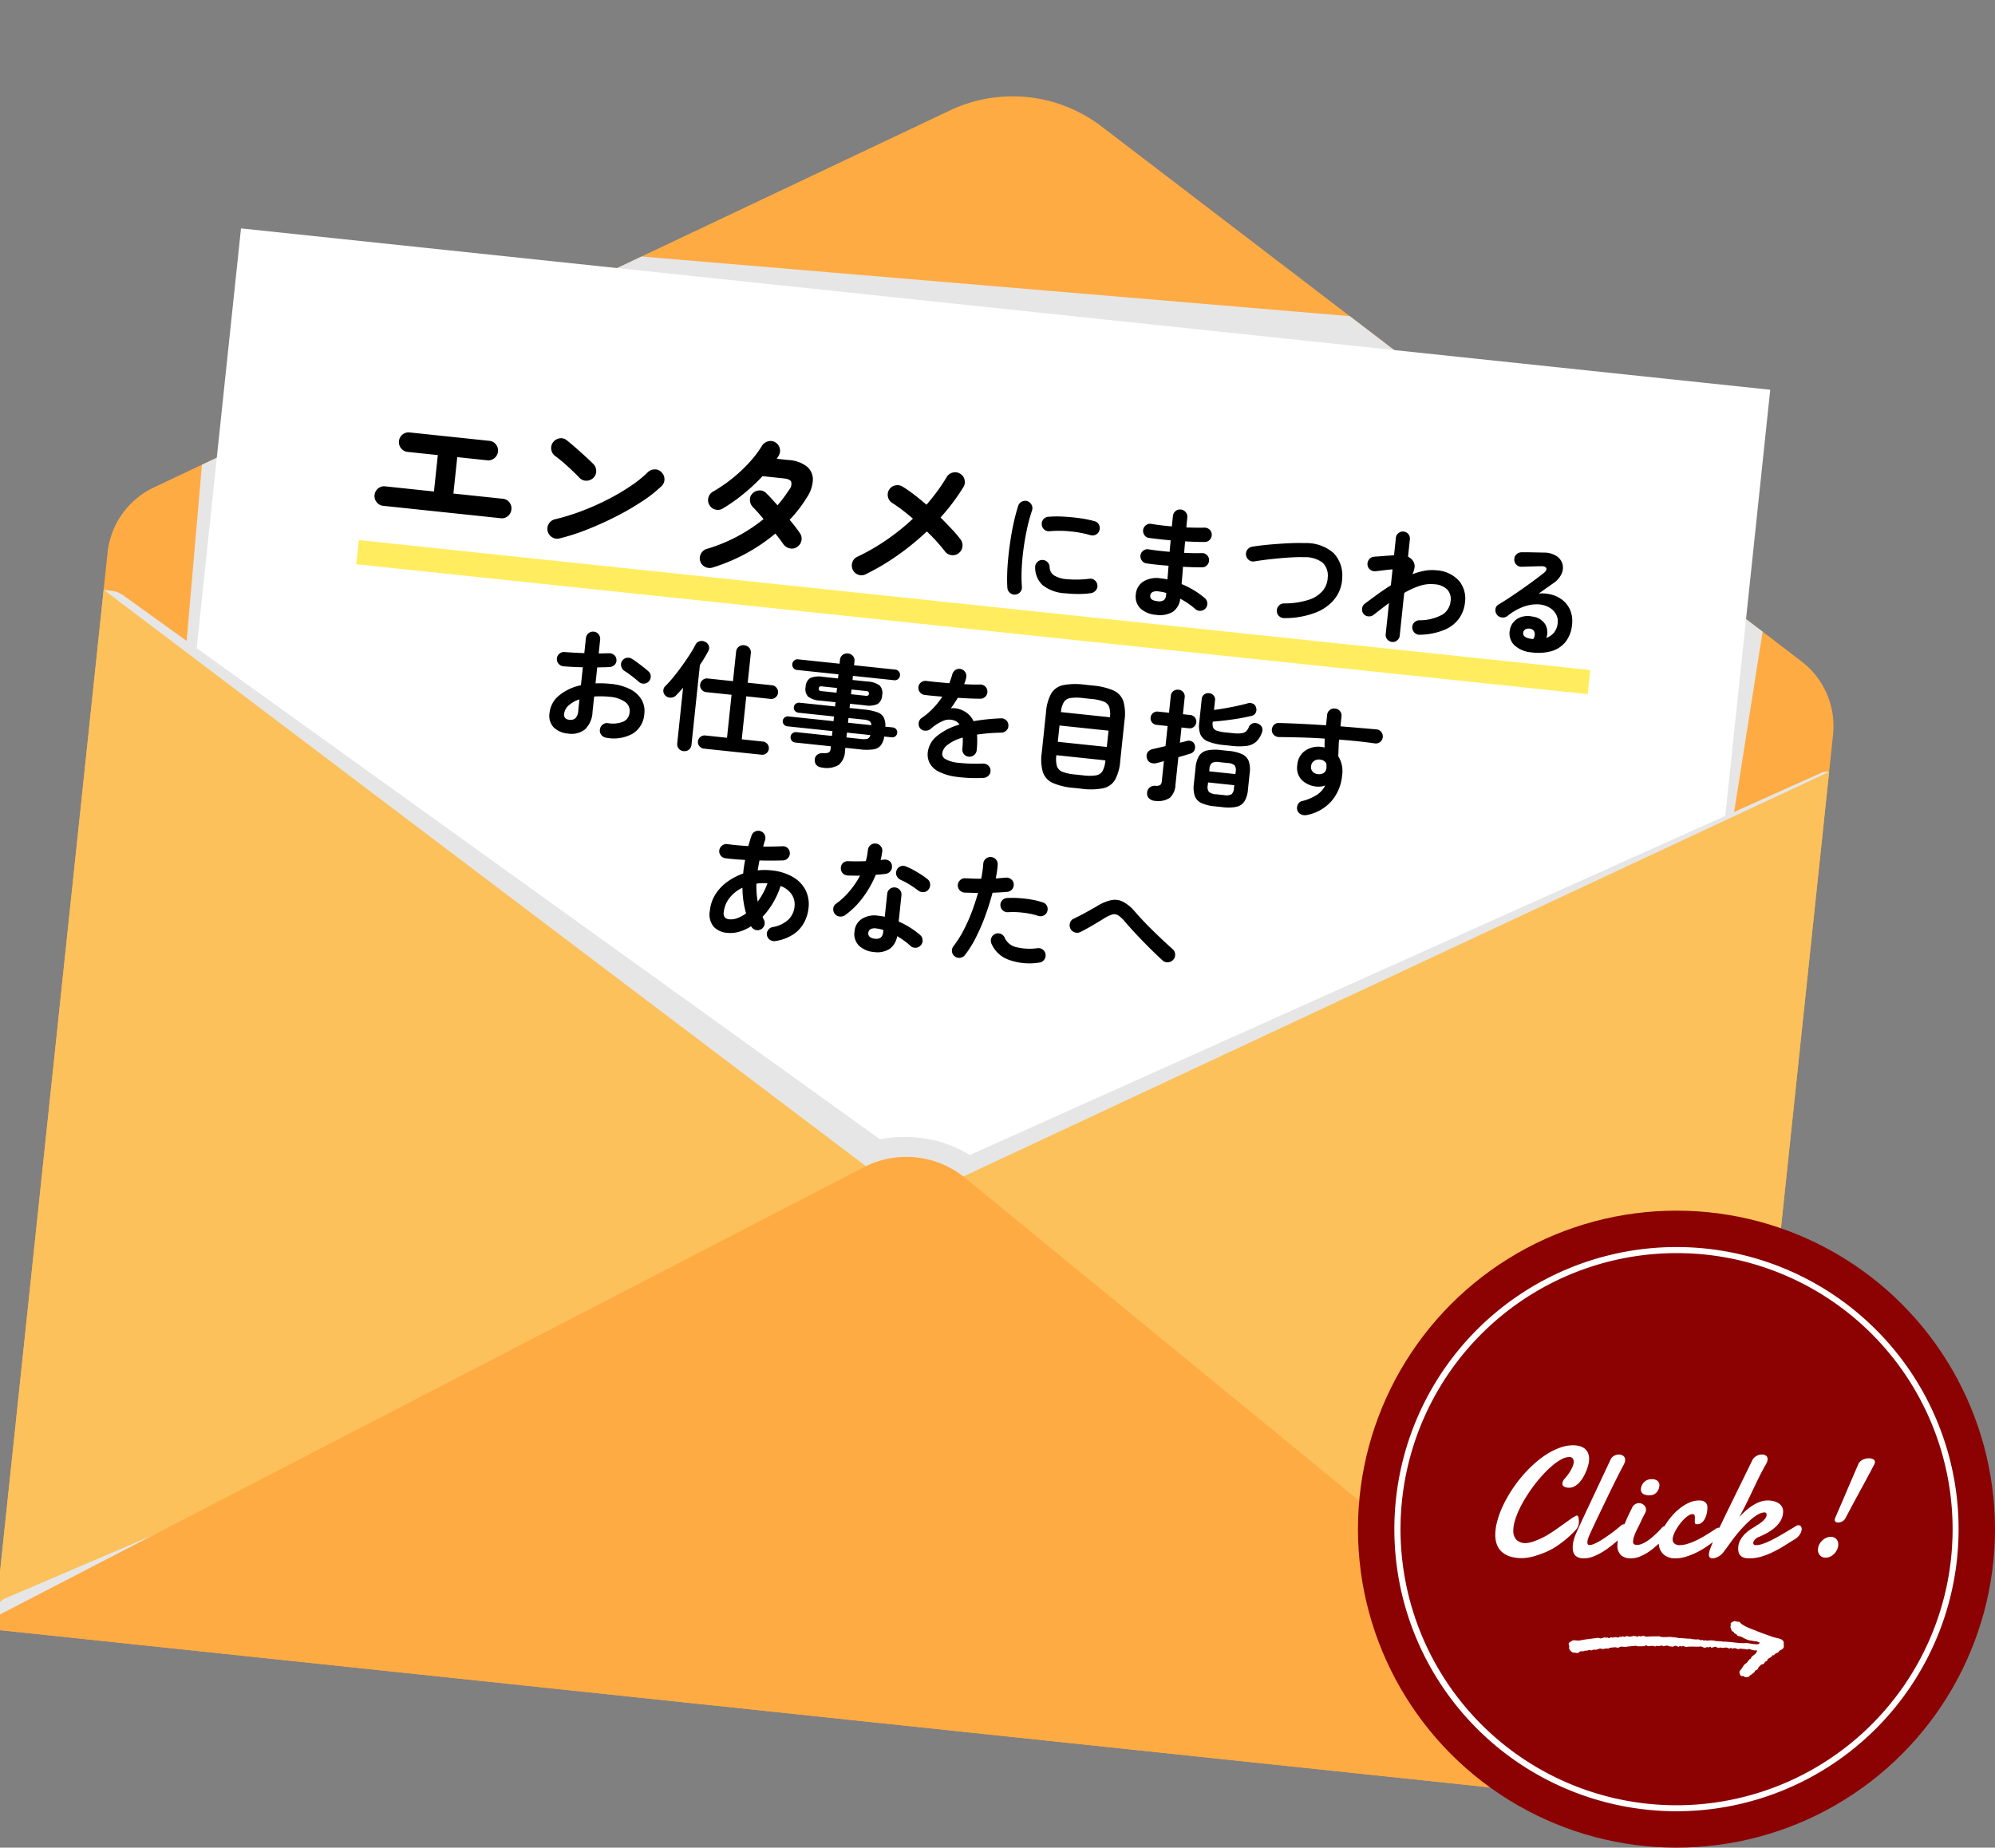
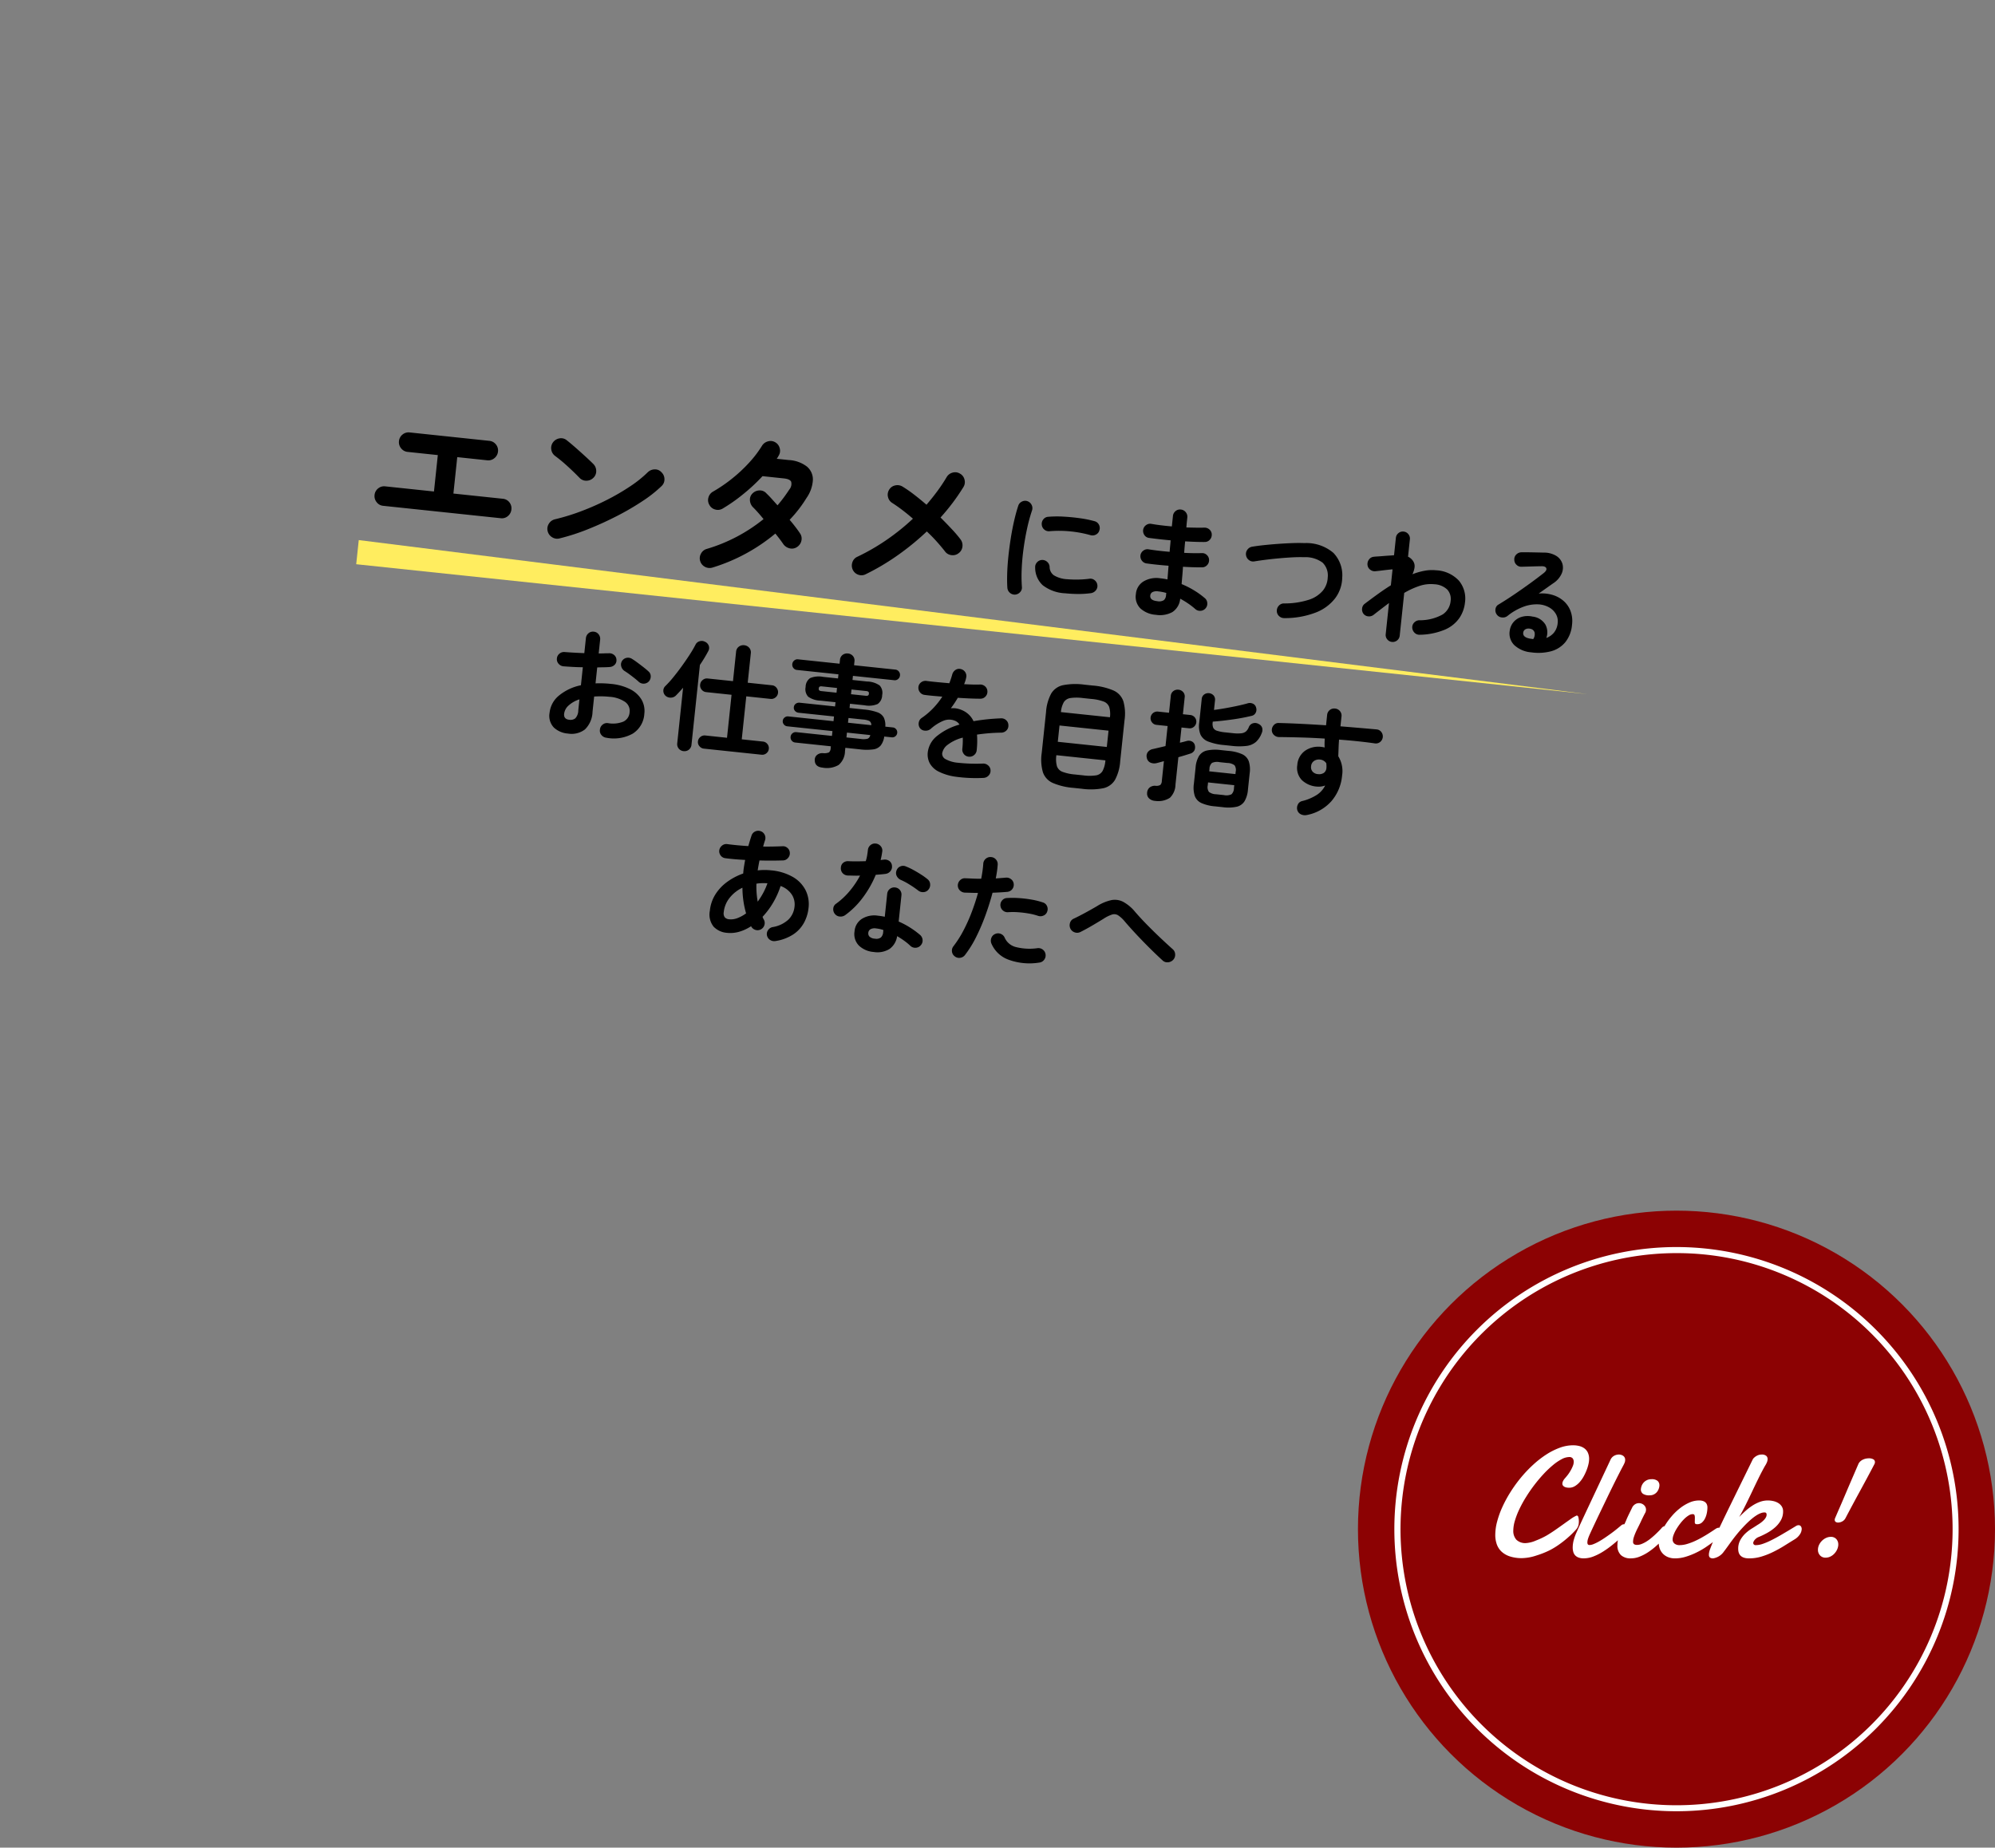
<svg xmlns="http://www.w3.org/2000/svg" width="328.82" height="304.56" viewBox="0 0 328.82 304.56">
  <rect x="0" y="0" width="328.82" height="304.56" fill="#808080" stroke="none" />
  <defs>
    <clipPath id="clip-path">
      <rect id="長方形_7629" data-name="長方形 7629" width="285.824" height="268.945" fill="none" />
    </clipPath>
    <clipPath id="clip-path-2">
-       <rect id="長方形_7628" data-name="長方形 7628" width="285.823" height="268.945" fill="none" />
-     </clipPath>
+       </clipPath>
    <clipPath id="clip-path-3">
      <rect id="長方形_7623" data-name="長方形 7623" width="258.561" height="198.899" fill="none" />
    </clipPath>
    <clipPath id="clip-path-4">
      <rect id="長方形_7625" data-name="長方形 7625" width="285.824" height="95.28" fill="none" />
    </clipPath>
    <clipPath id="clip-path-5">
      <rect id="長方形_7626" data-name="長方形 7626" width="39.186" height="26.448" fill="none" />
    </clipPath>
    <clipPath id="clip-path-6">
      <rect id="長方形_7627" data-name="長方形 7627" width="58.858" height="39.724" fill="none" />
    </clipPath>
    <clipPath id="clip-path-7">
      <rect id="長方形_7505" data-name="長方形 7505" width="35.46" height="9.236" fill="#fff" />
    </clipPath>
  </defs>
  <g id="グループ_12245" data-name="グループ 12245" transform="translate(-847.294 -1986.44)">
    <g id="グループ_12140" data-name="グループ 12140" transform="matrix(0.995, 0.105, -0.105, 0.995, 955.425, 0.565)">
      <g id="グループ_12139" data-name="グループ 12139" transform="translate(128 1983.36)">
        <g id="グループ_12138" data-name="グループ 12138" clip-path="url(#clip-path)">
          <g id="グループ_12137" data-name="グループ 12137">
            <g id="グループ_12136" data-name="グループ 12136" clip-path="url(#clip-path-2)">
              <path id="パス_37429" data-name="パス 37429" d="M155.459,3.524a24.1,24.1,0,0,0-25.094,0L6.438,79.074A13.429,13.429,0,0,0,0,90.54V96.9H285.823V90.54a13.429,13.429,0,0,0-6.438-11.466Z" transform="translate(0 -0.001)" fill="#ffab44" />
-               <rect id="長方形_7622" data-name="長方形 7622" width="285.823" height="172.257" transform="translate(0 96.688)" fill="#ffab44" />
              <g id="グループ_12126" data-name="グループ 12126" transform="translate(13.936 30.322)" style="mix-blend-mode: multiply;isolation: isolate">
                <g id="グループ_12125" data-name="グループ 12125">
                  <g id="グループ_12124" data-name="グループ 12124" clip-path="url(#clip-path-3)">
                    <path id="パス_37430" data-name="パス 37430" d="M306.619,320.738,58.626,307.51,56,166.019l3.373-2.042,65.046-39.669,117.064-2.47L311.4,164.484l3.162,1.907Z" transform="translate(-55.997 -121.839)" fill="#e6e6e6" />
                  </g>
                </g>
              </g>
              <rect id="長方形_7624" data-name="長方形 7624" width="253.319" height="207.771" transform="translate(16.252 35.108)" fill="#fff" />
              <g id="グループ_12129" data-name="グループ 12129" transform="translate(0 96.688)" style="mix-blend-mode: multiply;isolation: isolate">
                <g id="グループ_12128" data-name="グループ 12128">
                  <g id="グループ_12127" data-name="グループ 12127" clip-path="url(#clip-path-4)">
                    <path id="パス_37431" data-name="パス 37431" d="M285.823,388.509h-.209a1.977,1.977,0,0,0-1,.269L151.661,466.155a19.6,19.6,0,0,0-8.749-1.953,20.7,20.7,0,0,0-6.218.93L3.258,389.061a3.85,3.85,0,0,0-1.779-.5L0,388.509l134.066,94.227.987-.7a20.027,20.027,0,0,0,7.859,1.541,20.863,20.863,0,0,0,5.744-.788l1.417,1Z" transform="translate(0 -388.509)" fill="#e6e6e6" />
                  </g>
                </g>
              </g>
              <path id="パス_37432" data-name="パス 37432" d="M0,560.766V388.509l142.912,86.129Z" transform="translate(0 -291.821)" fill="#fcc15a" />
              <path id="パス_37433" data-name="パス 37433" d="M574.244,474.637l142.911-86.129V560.766Z" transform="translate(-431.333 -291.821)" fill="#fcc15a" />
              <g id="グループ_12132" data-name="グループ 12132" transform="translate(0 242.497)" style="mix-blend-mode: multiply;isolation: isolate">
                <g id="グループ_12131" data-name="グループ 12131">
                  <g id="グループ_12130" data-name="グループ 12130" clip-path="url(#clip-path-5)">
                    <path id="パス_37434" data-name="パス 37434" d="M0,1000.845v-2.987a2.707,2.707,0,0,1,1.388-2.364l37.8-21.1-1.094,5.636Z" transform="translate(0 -974.397)" fill="#e6e6e6" />
                  </g>
                </g>
              </g>
              <g id="グループ_12135" data-name="グループ 12135" transform="translate(226.966 229.221)" style="mix-blend-mode: multiply;isolation: isolate">
                <g id="グループ_12134" data-name="グループ 12134">
                  <g id="グループ_12133" data-name="グループ 12133" clip-path="url(#clip-path-6)">
                    <path id="パス_37435" data-name="パス 37435" d="M970.846,960.774v-5.95a2.549,2.549,0,0,0-1.324-2.235L911.988,921.05Z" transform="translate(-911.988 -921.05)" fill="#e6e6e6" />
                  </g>
                </g>
              </g>
              <path id="パス_37436" data-name="パス 37436" d="M134.368,708.38a15.271,15.271,0,0,1,17.087,0l132.607,87.134a3.876,3.876,0,0,1,1.746,3.108l.015.447H0v-.9a2.231,2.231,0,0,1,1-1.862Z" transform="translate(0 -530.123)" fill="#ffab44" />
            </g>
          </g>
        </g>
      </g>
      <path id="パス_38057" data-name="パス 38057" d="M-98.672-3.3a1.506,1.506,0,0,1-1.118-.481,1.569,1.569,0,0,1-.468-1.131,1.556,1.556,0,0,1,.468-1.144,1.526,1.526,0,0,1,1.118-.468h8.086v-6.032h-4.992a1.535,1.535,0,0,1-1.144-.481,1.569,1.569,0,0,1-.468-1.131,1.556,1.556,0,0,1,.468-1.144,1.556,1.556,0,0,1,1.144-.468H-82.4a1.556,1.556,0,0,1,1.144.468,1.556,1.556,0,0,1,.468,1.144,1.569,1.569,0,0,1-.468,1.131,1.535,1.535,0,0,1-1.144.481h-4.966v6.032h8.19a1.514,1.514,0,0,1,1.131.468,1.579,1.579,0,0,1,.455,1.144,1.592,1.592,0,0,1-.455,1.131,1.493,1.493,0,0,1-1.131.481Zm29.484,2.288a1.534,1.534,0,0,1-1.235-.052,1.586,1.586,0,0,1-.845-.91,1.534,1.534,0,0,1,.052-1.235,1.586,1.586,0,0,1,.91-.845,35.3,35.3,0,0,0,4.2-1.794,42.128,42.128,0,0,0,4.056-2.327,36.621,36.621,0,0,0,3.536-2.6A19.447,19.447,0,0,0-55.9-13.364a1.66,1.66,0,0,1,1.105-.6,1.414,1.414,0,0,1,1.157.364,1.566,1.566,0,0,1,.6,1.079,1.488,1.488,0,0,1-.364,1.183A21.148,21.148,0,0,1-56.24-8.567a43.275,43.275,0,0,1-3.952,2.9q-2.184,1.43-4.5,2.652A34.547,34.547,0,0,1-69.188-1.014Zm2.236-10.244q-.988-.832-2.21-1.729a24.843,24.843,0,0,0-2.21-1.469,1.6,1.6,0,0,1-.728-1,1.563,1.563,0,0,1,.182-1.209,1.655,1.655,0,0,1,1-.741,1.465,1.465,0,0,1,1.209.195q.7.442,1.6,1.079t1.742,1.261q.845.624,1.391,1.066a1.615,1.615,0,0,1,.611,1.079,1.494,1.494,0,0,1-.325,1.183,1.615,1.615,0,0,1-1.079.611A1.494,1.494,0,0,1-66.952-11.258ZM-43.63,1.118a1.607,1.607,0,0,1-1.235.026,1.584,1.584,0,0,1-.9-.858,1.535,1.535,0,0,1-.013-1.222,1.543,1.543,0,0,1,.845-.884A27.045,27.045,0,0,0-36.116-7.7q-.572-.572-1.092-1.04t-.884-.754a1.749,1.749,0,0,1-.585-1.092,1.4,1.4,0,0,1,.325-1.144,1.66,1.66,0,0,1,1.1-.6,1.414,1.414,0,0,1,1.157.364q.442.338.949.793t1.079.975q.468-.676.884-1.378T-32.4-13a1.427,1.427,0,0,0,.169-1.287q-.247-.429-1.261-.429h-3.536a29.874,29.874,0,0,1-2.912,3.341A27.463,27.463,0,0,1-43.006-8.71a1.541,1.541,0,0,1-1.209.273A1.5,1.5,0,0,1-45.242-9.1a1.519,1.519,0,0,1-.273-1.2,1.579,1.579,0,0,1,.663-1.04,24.737,24.737,0,0,0,2.9-2.47,24.534,24.534,0,0,0,2.509-2.9,18.054,18.054,0,0,0,1.794-2.951,1.647,1.647,0,0,1,.9-.845,1.5,1.5,0,0,1,1.209.013,1.541,1.541,0,0,1,.845.9,1.5,1.5,0,0,1-.039,1.235q-.052.13-.117.273A2.708,2.708,0,0,1-35-17.81h2a5.34,5.34,0,0,1,3.081.754,2.761,2.761,0,0,1,1.209,2.093,5.7,5.7,0,0,1-.728,3.055,21.048,21.048,0,0,1-2.392,3.874q.6.572,1.092,1.092t.832.936a1.507,1.507,0,0,1,.364,1.2,1.633,1.633,0,0,1-.624,1.118,1.494,1.494,0,0,1-1.183.325,1.758,1.758,0,0,1-1.1-.585q-.26-.312-.65-.728t-.832-.858A29.662,29.662,0,0,1-43.63,1.118Zm25.22-1.56a1.494,1.494,0,0,1-1.2.221A1.558,1.558,0,0,1-20.62-.936a1.632,1.632,0,0,1-.195-1.222,1.468,1.468,0,0,1,.715-.988,35.1,35.1,0,0,0,4.55-3.315,36.711,36.711,0,0,0,3.9-3.887q-.962-.676-1.885-1.235t-1.755-.975a1.543,1.543,0,0,1-.819-.91,1.538,1.538,0,0,1,.065-1.222,1.5,1.5,0,0,1,.923-.806,1.607,1.607,0,0,1,1.235.078,21.084,21.084,0,0,1,2.015,1.105q1.079.663,2.2,1.443.832-1.2,1.547-2.418t1.287-2.47a1.592,1.592,0,0,1,.91-.832,1.5,1.5,0,0,1,1.222.052,1.5,1.5,0,0,1,.832.9,1.531,1.531,0,0,1-.052,1.235,34.261,34.261,0,0,1-3.224,5.382Q-6.06-10.14-5.1-9.308A20.39,20.39,0,0,1-3.486-7.774a1.629,1.629,0,0,1,.429,1.157,1.546,1.546,0,0,1-.507,1.131,1.551,1.551,0,0,1-1.17.442,1.519,1.519,0,0,1-1.118-.52q-.65-.676-1.482-1.43T-9.154-8.5a42.986,42.986,0,0,1-4.329,4.381A38.114,38.114,0,0,1-18.41-.442ZM6.42.32a1.186,1.186,0,0,1-.9-.2,1.193,1.193,0,0,1-.5-.76q-.18-1.02-.28-2.37t-.1-2.85q0-1.5.08-3.02t.25-2.91q.17-1.39.41-2.49a1.136,1.136,0,0,1,.52-.75,1.166,1.166,0,0,1,.9-.17,1.223,1.223,0,0,1,.75.53,1.174,1.174,0,0,1,.17.91,27.548,27.548,0,0,0-.5,3.08q-.18,1.66-.23,3.37t.05,3.32a25.188,25.188,0,0,0,.34,2.93,1.068,1.068,0,0,1-.19.88A1.231,1.231,0,0,1,6.42.32Zm8.2-1.08a6.5,6.5,0,0,1-3.87-.94A3.958,3.958,0,0,1,9.22-4.46a1.129,1.129,0,0,1,.21-.88,1.165,1.165,0,0,1,.79-.48,1.2,1.2,0,0,1,.88.23,1.165,1.165,0,0,1,.48.79,1.682,1.682,0,0,0,.82,1.28,4.634,4.634,0,0,0,2.28.42,17.5,17.5,0,0,0,3.62-.46,1.084,1.084,0,0,1,.9.16,1.172,1.172,0,0,1,.52.76,1.115,1.115,0,0,1-.18.89,1.263,1.263,0,0,1-.76.53,15.235,15.235,0,0,1-2.15.36Q15.56-.76,14.62-.76Zm-3.66-9.9a1.137,1.137,0,0,1-.89-.17,1.155,1.155,0,0,1-.51-.77,1.166,1.166,0,0,1,.17-.9,1.078,1.078,0,0,1,.77-.5,17.679,17.679,0,0,1,2.5-.29q1.38-.07,2.74-.02a18.12,18.12,0,0,1,2.4.23,1.12,1.12,0,0,1,.78.49,1.151,1.151,0,0,1,.18.91,1.087,1.087,0,0,1-.49.77,1.2,1.2,0,0,1-.89.19,19.055,19.055,0,0,0-3.36-.27A18.486,18.486,0,0,0,10.96-10.66ZM29.82,1.2A4.212,4.212,0,0,1,27.18.43a2.711,2.711,0,0,1-1-2.29,2.667,2.667,0,0,1,1.01-2.18,4.172,4.172,0,0,1,2.71-.82q.6,0,1.2.06l-.06-2.26q-2.08.06-3.68,0a1.131,1.131,0,0,1-.81-.41,1.2,1.2,0,0,1-.29-.85,1.148,1.148,0,0,1,.41-.8,1.111,1.111,0,0,1,.85-.28q.76.04,1.65.05t1.81-.01q-.02-.48-.02-.96t-.02-.94q-.98.02-1.9.01t-1.68-.03a1.066,1.066,0,0,1-.81-.39,1.231,1.231,0,0,1-.29-.87,1.148,1.148,0,0,1,.41-.8,1.111,1.111,0,0,1,.85-.28q1.48.1,3.38.06v-1.72a1.175,1.175,0,0,1,.34-.85,1.125,1.125,0,0,1,.84-.35,1.157,1.157,0,0,1,.85.35,1.157,1.157,0,0,1,.35.85v.77q0,.41.02.87.82-.06,1.58-.13t1.38-.15a1.166,1.166,0,0,1,.87.23,1.092,1.092,0,0,1,.45.77,1.2,1.2,0,0,1-.23.89,1.092,1.092,0,0,1-.77.45q-.7.08-1.53.14t-1.71.1q0,.46.01.94t.03.96q.8-.04,1.53-.11t1.35-.15a1.08,1.08,0,0,1,.87.22,1.126,1.126,0,0,1,.45.78,1.166,1.166,0,0,1-.23.87,1.092,1.092,0,0,1-.77.45q-.68.08-1.48.14t-1.68.1q.04.8.05,1.52t.03,1.34a14.443,14.443,0,0,1,2.2.84,13.123,13.123,0,0,1,1.84,1.06,1.1,1.1,0,0,1,.49.76,1.153,1.153,0,0,1-.19.9,1.16,1.16,0,0,1-.77.49,1.135,1.135,0,0,1-.89-.19,12,12,0,0,0-1.24-.77,13.875,13.875,0,0,0-1.42-.67A2.946,2.946,0,0,1,32.48.46,4.262,4.262,0,0,1,29.82,1.2ZM29.8-1.06a1.464,1.464,0,0,0,1.08-.29,1.2,1.2,0,0,0,.26-.83v-.38a7.7,7.7,0,0,0-1.34-.12,1.6,1.6,0,0,0-.94.22.7.7,0,0,0-.3.6Q28.56-1.06,29.8-1.06Zm21.12.58a1.208,1.208,0,0,1-.9-.24,1.129,1.129,0,0,1-.46-.8,1.208,1.208,0,0,1,.24-.9,1.129,1.129,0,0,1,.8-.46A13.051,13.051,0,0,0,54.59-3.9a5,5,0,0,0,2.16-1.75,3.665,3.665,0,0,0,.57-2.25,2.933,2.933,0,0,0-1.1-2.33,4.752,4.752,0,0,0-3.14-.57q-.86.06-1.92.23t-2.17.39q-1.11.22-2.13.46t-1.82.46a1.118,1.118,0,0,1-.91-.11,1.205,1.205,0,0,1-.57-.73,1.185,1.185,0,0,1,.11-.94,1.2,1.2,0,0,1,.73-.58q.86-.24,1.94-.47t2.25-.44q1.17-.21,2.29-.37t2.04-.22a6.863,6.863,0,0,1,4.9,1.1A5.293,5.293,0,0,1,59.7-8.08a5.815,5.815,0,0,1-.79,3.45,7.352,7.352,0,0,1-2.92,2.68A14.172,14.172,0,0,1,50.92-.48ZM68.96,1.56a1.118,1.118,0,0,1-.82-.34A1.118,1.118,0,0,1,67.8.4V-4.76q-.56.52-1.15,1.08T65.48-2.56a1.2,1.2,0,0,1-.85.34,1.129,1.129,0,0,1-.83-.34,1.212,1.212,0,0,1-.31-.86,1.078,1.078,0,0,1,.37-.82q.94-.88,1.93-1.77T67.8-7.7v-2.64q-.34.06-.88.18t-1.06.24q-.52.12-.82.18a1.19,1.19,0,0,1-.9-.16,1.1,1.1,0,0,1-.52-.74,1.23,1.23,0,0,1,.16-.92,1.1,1.1,0,0,1,.74-.52q.16-.04.58-.11t.94-.17q.52-.1,1-.18t.76-.14v-2.88a1.118,1.118,0,0,1,.34-.82,1.118,1.118,0,0,1,.82-.34,1.117,1.117,0,0,1,.82.34,1.118,1.118,0,0,1,.34.82v2.88a1.985,1.985,0,0,1,1,.76,1.5,1.5,0,0,1,.25.9,3.645,3.645,0,0,1-.23,1.14,10.557,10.557,0,0,1,1.92-.78,6.7,6.7,0,0,1,1.88-.28,5.465,5.465,0,0,1,3.93,1.31,4.6,4.6,0,0,1,1.37,3.49,5.565,5.565,0,0,1-.65,2.62,5.56,5.56,0,0,1-2.15,2.14A11.055,11.055,0,0,1,73.42-.1a1.133,1.133,0,0,1-.89-.21,1.254,1.254,0,0,1-.49-.79,1.112,1.112,0,0,1,.22-.89,1.2,1.2,0,0,1,.78-.47,7.7,7.7,0,0,0,3.74-1.35,2.948,2.948,0,0,0,1.08-2.33,2.307,2.307,0,0,0-.74-1.83,3.281,3.281,0,0,0-2.22-.65,5.805,5.805,0,0,0-2.4.53,13.172,13.172,0,0,0-2.38,1.41V.4a1.117,1.117,0,0,1-.34.82A1.117,1.117,0,0,1,68.96,1.56ZM91.94.86a4.642,4.642,0,0,1-2.87-.88,2.684,2.684,0,0,1-1.01-2.3,2.774,2.774,0,0,1,.49-1.5,2.8,2.8,0,0,1,1.23-.97,3.592,3.592,0,0,1,1.78-.23A2.82,2.82,0,0,1,93.8-3.93a2.716,2.716,0,0,1,.38,2.17,2.942,2.942,0,0,0,1.15-.99,2.909,2.909,0,0,0,.45-1.69,2.369,2.369,0,0,0-.45-1.41,2.934,2.934,0,0,0-1.26-.98,4.084,4.084,0,0,0-1.87-.29,6.264,6.264,0,0,0-2.28.63,9.4,9.4,0,0,0-2.5,1.81,1.224,1.224,0,0,1-.9.33,1.131,1.131,0,0,1-.88-.41,1.192,1.192,0,0,1-.29-.87.984.984,0,0,1,.41-.77Q87-7.34,88.24-8.39t2.37-2.07q1.13-1.02,1.99-1.86.54-.52.37-.86t-.87-.24q-.68.08-1.55.2T88.92-13a1.109,1.109,0,0,1-.88-.22,1.129,1.129,0,0,1-.46-.8,1.08,1.08,0,0,1,.22-.87,1.214,1.214,0,0,1,.8-.47q.44-.06,1.11-.12t1.38-.12l1.21-.1a3.83,3.83,0,0,1,2.12.34,2.329,2.329,0,0,1,1.12,1.19,2.391,2.391,0,0,1,.03,1.63,3.706,3.706,0,0,1-1.15,1.66q-.4.34-1.01.88T92.16-8.9a6.074,6.074,0,0,1,2.22-.03,4.879,4.879,0,0,1,1.93.77,4.167,4.167,0,0,1,1.35,1.53,4.723,4.723,0,0,1,.5,2.23,5.283,5.283,0,0,1-.8,3.01A4.609,4.609,0,0,1,95.16.35,8.257,8.257,0,0,1,91.94.86Zm-.36-2.22h.12a1.4,1.4,0,0,1,.15.01.774.774,0,0,0,.21-.01,1.429,1.429,0,0,0,.1-1.1.846.846,0,0,0-.72-.52,1.2,1.2,0,0,0-.79.13.752.752,0,0,0-.35.61Q90.28-1.44,91.58-1.36ZM-58.1,30.84a1.231,1.231,0,0,1-.85-.37,1.091,1.091,0,0,1-.33-.85,1.164,1.164,0,0,1,.36-.87,1.122,1.122,0,0,1,.86-.33,4.574,4.574,0,0,0,2.49-.52,1.811,1.811,0,0,0,.85-1.64,1.785,1.785,0,0,0-.93-1.62,5.173,5.173,0,0,0-2.65-.56q-.68,0-1.3.06t-1.2.16v2.52a4.22,4.22,0,0,1-.94,3.03,3.616,3.616,0,0,1-2.72.97,3.815,3.815,0,0,1-2.4-.74,2.792,2.792,0,0,1-.96-2.36,4.224,4.224,0,0,1,1.25-2.98,8.3,8.3,0,0,1,3.41-2.06V19.7q-.86.08-1.67.12t-1.51.06a1.209,1.209,0,0,1-.86-.34,1.109,1.109,0,0,1-.36-.84,1.125,1.125,0,0,1,.35-.84,1.175,1.175,0,0,1,.85-.34q.7-.02,1.52-.06t1.68-.1V14.9a1.2,1.2,0,0,1,.34-.87,1.125,1.125,0,0,1,.84-.35,1.125,1.125,0,0,1,.84.35,1.2,1.2,0,0,1,.34.87v2.26q.46-.04.86-.1t.78-.1a1.237,1.237,0,0,1,.9.18,1.063,1.063,0,0,1,.48.76,1.028,1.028,0,0,1-.22.86,1.262,1.262,0,0,1-.8.44q-.42.08-.93.14t-1.07.14v2.64a17.126,17.126,0,0,1,2.54-.18,8.781,8.781,0,0,1,3.18.52,4.589,4.589,0,0,1,2.07,1.49,3.732,3.732,0,0,1,.73,2.31,4.137,4.137,0,0,1-1.54,3.44A6.412,6.412,0,0,1-58.1,30.84Zm4.36-9.72q-.32-.24-.78-.53t-.92-.56q-.46-.27-.8-.43a1.283,1.283,0,0,1-.63-.68,1.087,1.087,0,0,1,.01-.9,1.141,1.141,0,0,1,.71-.62,1.2,1.2,0,0,1,.91.08q.42.2.96.52t1.07.65q.53.33.87.59a1.05,1.05,0,0,1,.46.76,1.222,1.222,0,0,1-.22.88,1.169,1.169,0,0,1-.77.45A1.167,1.167,0,0,1-53.74,21.12Zm-10.72,7.42a1.305,1.305,0,0,0,.95-.34,1.966,1.966,0,0,0,.35-1.38v-1.8a4.82,4.82,0,0,0-1.67,1.19,2.184,2.184,0,0,0-.59,1.43Q-65.42,28.54-64.46,28.54Zm22.54,2.4a1.071,1.071,0,0,1-.77-.32,1.023,1.023,0,0,1-.33-.76,1.045,1.045,0,0,1,.33-.78,1.071,1.071,0,0,1,.77-.32h3.6V21.64h-4.2a1.078,1.078,0,0,1-.79-.33,1.078,1.078,0,0,1-.33-.79,1.111,1.111,0,0,1,.33-.8,1.062,1.062,0,0,1,.79-.34h4.2V14.52a1.148,1.148,0,0,1,.36-.89,1.229,1.229,0,0,1,.86-.33,1.229,1.229,0,0,1,.86.33,1.148,1.148,0,0,1,.36.89v4.86h4.02a1.062,1.062,0,0,1,.79.34,1.111,1.111,0,0,1,.33.8,1.078,1.078,0,0,1-.33.79,1.078,1.078,0,0,1-.79.33h-4.02v7.12h3.5a1.061,1.061,0,0,1,.78.32,1.061,1.061,0,0,1,.32.78,1.038,1.038,0,0,1-.32.76,1.061,1.061,0,0,1-.78.32Zm-3.28.76a1.159,1.159,0,0,1-.84-.33,1.157,1.157,0,0,1-.34-.87V21.32q-.56.8-1.04,1.4a1.218,1.218,0,0,1-.81.44,1.239,1.239,0,0,1-.89-.22,1.118,1.118,0,0,1-.44-.75,1.046,1.046,0,0,1,.22-.81,16.414,16.414,0,0,0,1.15-1.57q.61-.93,1.2-1.96t1.09-2.01a18.742,18.742,0,0,0,.8-1.76,1.055,1.055,0,0,1,.6-.65,1.152,1.152,0,0,1,.88-.03,1.139,1.139,0,0,1,.71.58,1.04,1.04,0,0,1,.03.88q-.22.56-.51,1.18t-.63,1.26V30.5a1.157,1.157,0,0,1-.34.87A1.159,1.159,0,0,1-45.2,31.7Zm23.04.3q-1.28,0-1.4-1.1a1.046,1.046,0,0,1,.28-.88,1.387,1.387,0,0,1,.96-.4,1.944,1.944,0,0,0,.96-.23,1,1,0,0,0,.2-.75v-.28h-5.9a.83.83,0,0,1-.61-.25.83.83,0,0,1-.25-.61.83.83,0,0,1,.25-.61.83.83,0,0,1,.61-.25h5.9v-.8h-7.5a.8.8,0,0,1-.57-.24.775.775,0,0,1-.25-.58.775.775,0,0,1,.25-.58.8.8,0,0,1,.57-.24h7.5v-.78H-27a.931.931,0,0,1-.64-.23.752.752,0,0,1-.26-.59.775.775,0,0,1,.26-.61.931.931,0,0,1,.64-.23h5.84v-.7h-2.48a3.638,3.638,0,0,1-2.1-.44,1.819,1.819,0,0,1-.58-1.54,1.789,1.789,0,0,1,.58-1.53,3.707,3.707,0,0,1,2.1-.43h2.48v-.68h-6.88a.814.814,0,0,1-.61-.26.864.864,0,0,1-.25-.62.864.864,0,0,1,.25-.62.814.814,0,0,1,.61-.26h6.88v-.62a1.133,1.133,0,0,1,.35-.88,1.214,1.214,0,0,1,.85-.32,1.214,1.214,0,0,1,.85.32,1.133,1.133,0,0,1,.35.88v.62h6.84a.814.814,0,0,1,.61.26.864.864,0,0,1,.25.62.864.864,0,0,1-.25.62.814.814,0,0,1-.61.26h-6.84v.68h2.42a3.755,3.755,0,0,1,2.12.43,1.789,1.789,0,0,1,.58,1.53,1.819,1.819,0,0,1-.58,1.54,3.685,3.685,0,0,1-2.12.44h-2.42v.7h2.38a8.887,8.887,0,0,1,2.23.22,1.923,1.923,0,0,1,1.16.75,3.007,3.007,0,0,1,.41,1.47h1.24a.79.79,0,0,1,.58.24.79.79,0,0,1,.24.58.79.79,0,0,1-.24.58.79.79,0,0,1-.58.24h-1.24a3.2,3.2,0,0,1-.41,1.5,1.906,1.906,0,0,1-1.15.79,8.5,8.5,0,0,1-2.24.23h-2.38v.56a3.039,3.039,0,0,1-.8,2.36A3.835,3.835,0,0,1-22.16,32Zm3.4-5.36h2.38a2.84,2.84,0,0,0,1.1-.15.749.749,0,0,0,.38-.65h-3.86Zm0-2.44h3.86a.759.759,0,0,0-.39-.65,3.149,3.149,0,0,0-1.09-.13h-2.38Zm-4.88-4.72h2.48V18.7h-2.48a.694.694,0,0,0-.39.08.377.377,0,0,0-.11.32.35.35,0,0,0,.11.3A.694.694,0,0,0-23.64,19.48Zm4.88,0h2.42a.694.694,0,0,0,.39-.08.35.35,0,0,0,.11-.3.377.377,0,0,0-.11-.32.694.694,0,0,0-.39-.08h-2.42ZM4.4,30.9a24.527,24.527,0,0,1-4.52.29,9.007,9.007,0,0,1-2.95-.55,3.388,3.388,0,0,1-1.61-1.23,3.142,3.142,0,0,1-.5-1.75,4.049,4.049,0,0,1,1.21-2.8A10.19,10.19,0,0,1-.46,22.58a1.57,1.57,0,0,0-.78-.54,2.5,2.5,0,0,0-1.97.22A7.285,7.285,0,0,0-5.1,23.78a1.269,1.269,0,0,1-.89.39,1.081,1.081,0,0,1-.89-.33,1.206,1.206,0,0,1-.29-.88,1.117,1.117,0,0,1,.41-.82,12.011,12.011,0,0,0,1.73-1.82A12.585,12.585,0,0,0-3.76,18.3q-.86.02-1.61.03t-1.29-.01a1.125,1.125,0,0,1-.84-.35,1.175,1.175,0,0,1-.34-.85,1.111,1.111,0,0,1,.38-.82A1.176,1.176,0,0,1-6.6,16q.7.02,1.69.01t2.07-.03q.1-.38.18-.74t.14-.72a1.3,1.3,0,0,1,.44-.81,1.066,1.066,0,0,1,.86-.25,1.153,1.153,0,0,1,.8.44,1.145,1.145,0,0,1,.24.88,4.069,4.069,0,0,1-.08.54q-.06.28-.14.56.76-.04,1.42-.09t1.18-.13a1.2,1.2,0,0,1,.89.23,1.107,1.107,0,0,1,.45.79,1.125,1.125,0,0,1-.25.88,1.1,1.1,0,0,1-.79.42q-.74.08-1.7.14t-2,.1a17.044,17.044,0,0,1-.96,1.84,3.376,3.376,0,0,1,.92-.07,3.818,3.818,0,0,1,.84.15,3.808,3.808,0,0,1,1.17.55,3.638,3.638,0,0,1,1.01,1.09q.98-.28,2.09-.52t2.35-.42a1.129,1.129,0,0,1,.88.21,1.1,1.1,0,0,1,.46.79,1.084,1.084,0,0,1-.22.88,1.228,1.228,0,0,1-.8.46q-1.16.14-2.14.33t-1.82.41q.1.54.16,1.18t.06,1.38a1.157,1.157,0,0,1-.35.85,1.157,1.157,0,0,1-.85.35,1.125,1.125,0,0,1-.84-.35,1.175,1.175,0,0,1-.34-.85A12.369,12.369,0,0,0,.3,24.66a6.947,6.947,0,0,0-2.37,1.45A2.227,2.227,0,0,0-2.8,27.6a1,1,0,0,0,.64.88,5.182,5.182,0,0,0,2.14.38,27.8,27.8,0,0,0,4.1-.3,1.2,1.2,0,0,1,.88.23,1.1,1.1,0,0,1,.46.79,1.114,1.114,0,0,1-.24.86A1.216,1.216,0,0,1,4.4,30.9Zm14.92.08a10.805,10.805,0,0,1-3.49-.45,2.994,2.994,0,0,1-1.8-1.58,7.521,7.521,0,0,1-.53-3.13V19.04a7.508,7.508,0,0,1,.53-3.14,3,3,0,0,1,1.8-1.57,10.805,10.805,0,0,1,3.49-.45h1.36a10.805,10.805,0,0,1,3.49.45,3,3,0,0,1,1.8,1.57,7.509,7.509,0,0,1,.53,3.14v6.78a7.521,7.521,0,0,1-.53,3.13,2.994,2.994,0,0,1-1.8,1.58,10.805,10.805,0,0,1-3.49.45ZM15.94,23.7h8.12V21H15.94Zm3.36,5.06h1.4a7.519,7.519,0,0,0,2.08-.22,1.524,1.524,0,0,0,1-.83,4.39,4.39,0,0,0,.28-1.77v-.02H15.94v.02a4.39,4.39,0,0,0,.28,1.77,1.527,1.527,0,0,0,1.01.83A7.536,7.536,0,0,0,19.3,28.76Zm-3.36-9.98h8.12a4.011,4.011,0,0,0-.31-1.69,1.552,1.552,0,0,0-1.01-.78,7.661,7.661,0,0,0-2.04-.21H19.3a7.68,7.68,0,0,0-2.03.21,1.556,1.556,0,0,0-1.02.78A4.011,4.011,0,0,0,15.94,18.78ZM42.8,31.56a6.774,6.774,0,0,1-2.28-.31,2.073,2.073,0,0,1-1.2-1.04,4.5,4.5,0,0,1-.36-1.97v-2.7a4.434,4.434,0,0,1,.36-1.96,2.081,2.081,0,0,1,1.2-1.03,6.774,6.774,0,0,1,2.28-.31h1.28a6.759,6.759,0,0,1,2.29.31,2.081,2.081,0,0,1,1.19,1.03,4.434,4.434,0,0,1,.36,1.96v2.7a4.5,4.5,0,0,1-.36,1.97,2.074,2.074,0,0,1-1.19,1.04,6.759,6.759,0,0,1-2.29.31Zm-9.88.14a1.614,1.614,0,0,1-1-.27,1.066,1.066,0,0,1-.46-.85,1.227,1.227,0,0,1,.28-.94,1.38,1.38,0,0,1,.94-.42,1.328,1.328,0,0,0,.8-.22.967.967,0,0,0,.18-.68V25.04q-.32.12-.6.23t-.5.19a1.591,1.591,0,0,1-1.09.05,1.058,1.058,0,0,1-.67-.73,1.094,1.094,0,0,1,.06-.94,1.346,1.346,0,0,1,.8-.6l.92-.32q.52-.18,1.08-.38V19.22H31.82a1.045,1.045,0,0,1-.78-.33,1.1,1.1,0,0,1,.78-1.87h1.84v-2.8a1.068,1.068,0,0,1,.34-.83,1.174,1.174,0,0,1,.82-.31,1.149,1.149,0,0,1,.8.31,1.068,1.068,0,0,1,.34.83v2.8H37.2a1.1,1.1,0,0,1,.78,1.87,1.045,1.045,0,0,1-.78.33H35.96v2.52q.3-.1.57-.2t.47-.18a1.173,1.173,0,0,1,.91-.03.93.93,0,0,1,.55.59,1.281,1.281,0,0,1,.01.82,1.125,1.125,0,0,1-.65.62q-.32.14-.81.35t-1.05.43v4.54a3.087,3.087,0,0,1-.69,2.26A3.543,3.543,0,0,1,32.92,31.7ZM43.24,21.36a9.418,9.418,0,0,1-2.66-.3,2.289,2.289,0,0,1-1.39-1.01,3.862,3.862,0,0,1-.41-1.93v-3.9a1.022,1.022,0,0,1,.33-.81,1.181,1.181,0,0,1,1.55,0,1.037,1.037,0,0,1,.32.81v1.56q.78-.18,1.76-.46t1.93-.59q.95-.31,1.65-.59a1.221,1.221,0,0,1,.95-.05.928.928,0,0,1,.57.59,1.083,1.083,0,0,1,.02.84.966.966,0,0,1-.56.56,32.065,32.065,0,0,1-3.09.93q-1.71.43-3.23.71v.14a1.7,1.7,0,0,0,.18.85,1,1,0,0,0,.67.43,6.3,6.3,0,0,0,1.41.12H44.4a6.583,6.583,0,0,0,1.43-.12,1.466,1.466,0,0,0,.76-.39,1.85,1.85,0,0,0,.39-.75,1.057,1.057,0,0,1,.62-.71,1.179,1.179,0,0,1,.96.03,1.04,1.04,0,0,1,.62.56,1.259,1.259,0,0,1,.02.86,3.727,3.727,0,0,1-.78,1.54,2.908,2.908,0,0,1-1.47.83,10.4,10.4,0,0,1-2.55.25Zm-.44,8.2h1.28a1.982,1.982,0,0,0,1.22-.26,1.4,1.4,0,0,0,.3-1.06v-.48H41.26v.48a1.367,1.367,0,0,0,.31,1.06A2.032,2.032,0,0,0,42.8,29.56Zm-1.54-3.64H45.6v-.38a1.359,1.359,0,0,0-.3-1.05,2.045,2.045,0,0,0-1.22-.25H42.8a2.1,2.1,0,0,0-1.23.25,1.331,1.331,0,0,0-.31,1.05ZM57.98,31.4a1.526,1.526,0,0,1-.93-.01,1.124,1.124,0,0,1-.67-.59,1.273,1.273,0,0,1-.04-.94,1.02,1.02,0,0,1,.62-.66,8.033,8.033,0,0,0,2.36-1.3,3.941,3.941,0,0,0,1.18-1.66,3.13,3.13,0,0,1-1.34.32,3.969,3.969,0,0,1-2.58-.81,2.894,2.894,0,0,1-1-2.39,3.107,3.107,0,0,1,1.04-2.48,3.861,3.861,0,0,1,2.62-.9q.14,0,.26.01t.26.03q-.06-.34-.09-.7t-.05-.76q-2,.08-3.93.23t-3.59.31a1.206,1.206,0,0,1-.86-.25,1.1,1.1,0,0,1-.44-.77,1.214,1.214,0,0,1,.26-.88,1,1,0,0,1,.78-.4q1.7-.14,3.7-.25t4.06-.19V14.64a1.161,1.161,0,0,1,1.18-1.18,1.166,1.166,0,0,1,.86.34,1.141,1.141,0,0,1,.34.84v1.64q1.66-.04,3.18-.07t2.8-.05a1.078,1.078,0,0,1,.83.36,1.184,1.184,0,0,1-.06,1.66,1.142,1.142,0,0,1-.85.3q-2.56-.1-5.9,0,.02.7.07,1.4t.09,1.34a4.661,4.661,0,0,1,.96,3.1,7.469,7.469,0,0,1-1.31,4.38A7.205,7.205,0,0,1,57.98,31.4Zm1.18-6.9a1.409,1.409,0,0,0,.91-.31,1.071,1.071,0,0,0,.33-.85,2.45,2.45,0,0,0-.03-.36q-.03-.2-.07-.4a1.367,1.367,0,0,0-1.1-.5,1.421,1.421,0,0,0-.95.33,1.128,1.128,0,0,0-.39.91,1.1,1.1,0,0,0,.37.89A1.321,1.321,0,0,0,59.16,24.5Zm-86,36.72a1.223,1.223,0,0,1-.92-.08,1.161,1.161,0,0,1-.6-.7,1.1,1.1,0,0,1,.1-.89,1.167,1.167,0,0,1,.72-.57,5,5,0,0,0,2.43-1.5,3.474,3.474,0,0,0,.77-2.24,2.982,2.982,0,0,0-.67-1.93,3.715,3.715,0,0,0-1.97-1.19,13.6,13.6,0,0,1-.95,2.89,13,13,0,0,1-1.47,2.47,2.255,2.255,0,0,0,.26.44,1.144,1.144,0,0,1,.18.9,1.172,1.172,0,0,1-.52.76,1.131,1.131,0,0,1-.88.16,1.172,1.172,0,0,1-.76-.52,7.106,7.106,0,0,1-1.85,1.11,5.24,5.24,0,0,1-1.97.39,3.413,3.413,0,0,1-2.3-.77,3.193,3.193,0,0,1-.9-2.55,6.191,6.191,0,0,1,.63-2.79,7.52,7.52,0,0,1,1.73-2.26,10.055,10.055,0,0,1,2.46-1.63q-.02-.56.01-1.12t.07-1.14q-1.82.1-3.28.06a1.111,1.111,0,0,1-.82-.38,1.148,1.148,0,0,1-.3-.84,1.216,1.216,0,0,1,.39-.81,1.1,1.1,0,0,1,.83-.31q.76.02,1.65.01t1.81-.05q.08-.44.16-.87t.18-.87a1.12,1.12,0,0,1,.51-.76,1.161,1.161,0,0,1,.89-.16,1.11,1.11,0,0,1,.74.51,1.2,1.2,0,0,1,.16.91q-.06.26-.11.53t-.09.53q.86-.08,1.65-.18t1.47-.2a1.087,1.087,0,0,1,.88.18,1.118,1.118,0,0,1,.48.76,1.145,1.145,0,0,1-.2.87,1.1,1.1,0,0,1-.74.49q-.86.12-1.85.23t-2.05.19q-.08.84-.12,1.66a9.751,9.751,0,0,1,2.16-.24,8.754,8.754,0,0,1,3.72.71,5.32,5.32,0,0,1,2.31,1.95,5.171,5.171,0,0,1,.79,2.84,6.538,6.538,0,0,1-.5,2.54,5.4,5.4,0,0,1-1.57,2.09A7.441,7.441,0,0,1-26.84,61.22Zm-7.96-2.76a2.944,2.944,0,0,0,1.32-.34,5.911,5.911,0,0,0,1.32-.92,15.556,15.556,0,0,1-1.04-4.14,5.949,5.949,0,0,0-1.93,1.89,4.486,4.486,0,0,0-.71,2.43,1.144,1.144,0,0,0,.25.83A1.08,1.08,0,0,0-34.8,58.46Zm4.34-3.38a12.385,12.385,0,0,0,.75-1.52,10.7,10.7,0,0,0,.53-1.66q-.46.02-.92.08a6.046,6.046,0,0,0-.88.18,14.853,14.853,0,0,0,.19,1.5Q-30.66,54.38-30.46,55.08Zm19.88,6.24a3.967,3.967,0,0,1-2.51-.77,2.7,2.7,0,0,1-.99-2.27,2.683,2.683,0,0,1,.97-2.17,3.879,3.879,0,0,1,2.57-.81,10.888,10.888,0,0,1,1.16.06V51.58a1.166,1.166,0,0,1,.34-.86,1.141,1.141,0,0,1,.84-.34,1.141,1.141,0,0,1,.84.34,1.166,1.166,0,0,1,.34.86V55.9a13.585,13.585,0,0,1,2.05.83,13.8,13.8,0,0,1,1.71,1.01,1.2,1.2,0,0,1,.48.79,1.125,1.125,0,0,1-.22.89,1.124,1.124,0,0,1-.77.48,1.168,1.168,0,0,1-.89-.2,8.848,8.848,0,0,0-1.09-.73q-.61-.35-1.27-.65a3.132,3.132,0,0,1-1.02,2.23A3.792,3.792,0,0,1-10.58,61.32Zm-5.32-5.54a1.312,1.312,0,0,1-.87.32,1.129,1.129,0,0,1-.83-.34,1.185,1.185,0,0,1-.36-.87,1.034,1.034,0,0,1,.38-.83,12.209,12.209,0,0,0,2.01-2.32,14.59,14.59,0,0,0,1.43-2.7q-.54.08-1.05.12t-.97.08a1.2,1.2,0,0,1-.88-.3,1.177,1.177,0,0,1-.38-.88,1.078,1.078,0,0,1,.3-.83,1.234,1.234,0,0,1,.88-.35q.64-.04,1.35-.12t1.43-.18a6.255,6.255,0,0,0,.13-.94q.03-.48.03-.92a1.175,1.175,0,0,1,.34-.85,1.125,1.125,0,0,1,.84-.35,1.191,1.191,0,0,1,.86.35,1.077,1.077,0,0,1,.34.85,13.6,13.6,0,0,1-.12,1.42q.14-.04.27-.07t.25-.05a1.217,1.217,0,0,1,.92.12,1.056,1.056,0,0,1,.52.76,1.145,1.145,0,0,1-.17.9,1.234,1.234,0,0,1-.75.52q-.32.08-.73.16t-.85.16a17.2,17.2,0,0,1-1.73,3.96A13.466,13.466,0,0,1-15.9,55.78Zm11.54-5.3a15.966,15.966,0,0,0-1.51-.82,10.837,10.837,0,0,0-1.53-.62,1.371,1.371,0,0,1-.72-.56,1.072,1.072,0,0,1-.14-.88,1.1,1.1,0,0,1,.53-.74,1.1,1.1,0,0,1,.91-.12,10.516,10.516,0,0,1,1.32.46q.72.3,1.39.64A10.166,10.166,0,0,1-3,48.48a1.1,1.1,0,0,1,.49.76,1.213,1.213,0,0,1-.19.92,1.089,1.089,0,0,1-.75.49A1.245,1.245,0,0,1-4.36,50.48Zm-6.24,8.64a1.242,1.242,0,0,0,.94-.3,1.31,1.31,0,0,0,.28-.92v-.34a4.307,4.307,0,0,0-.63-.11q-.31-.03-.59-.03a1.461,1.461,0,0,0-.91.23.76.76,0,0,0-.29.63.75.75,0,0,0,.28.61A1.454,1.454,0,0,0-10.6,59.12ZM2.78,60.64a1.122,1.122,0,0,1-.55-.74,1.157,1.157,0,0,1,.15-.9,17.422,17.422,0,0,0,1.38-2.78,27.8,27.8,0,0,0,1.03-3.16q.43-1.64.69-3.22-.58.06-1.13.1t-1.03.08a1.231,1.231,0,0,1-.87-.29,1.131,1.131,0,0,1-.41-.81,1.209,1.209,0,0,1,.3-.87,1.1,1.1,0,0,1,.82-.39q.58-.04,1.25-.08t1.35-.12q.06-.68.08-1.3t0-1.18a1.156,1.156,0,0,1,.31-.86,1.144,1.144,0,0,1,.83-.38,1.156,1.156,0,0,1,.86.31,1.144,1.144,0,0,1,.38.83q.02.5,0,1.07t-.08,1.21q.9-.16,1.62-.3a1.19,1.19,0,0,1,.9.16,1.1,1.1,0,0,1,.52.74,1.172,1.172,0,0,1-.92,1.4q-.5.1-1.11.2t-1.29.2q-.28,1.82-.76,3.77a33.505,33.505,0,0,1-1.15,3.74,17.748,17.748,0,0,1-1.53,3.17,1.174,1.174,0,0,1-.74.54A1.126,1.126,0,0,1,2.78,60.64ZM16.7,60.2a10.038,10.038,0,0,1-5.11.04,4.856,4.856,0,0,1-3.05-2.36,1.234,1.234,0,0,1-.09-.91,1.123,1.123,0,0,1,.57-.71,1.147,1.147,0,0,1,.91-.1,1.159,1.159,0,0,1,.71.58,2.737,2.737,0,0,0,2.02,1.32,9.239,9.239,0,0,0,3.54-.2,1.174,1.174,0,0,1,.91.17,1.145,1.145,0,0,1,.51.75,1.174,1.174,0,0,1-.17.91A1.145,1.145,0,0,1,16.7,60.2Zm-.98-7.64a9.734,9.734,0,0,0-1.55-.22,17.162,17.162,0,0,0-1.76-.03,11.69,11.69,0,0,0-1.67.17,1.143,1.143,0,0,1-.87-.19,1.158,1.158,0,0,1-.49-.73,1.137,1.137,0,0,1,.17-.89,1.075,1.075,0,0,1,.75-.49,15.346,15.346,0,0,1,1.99-.2,19.848,19.848,0,0,1,2.09.03,11.954,11.954,0,0,1,1.9.27,1.068,1.068,0,0,1,.73.52,1.15,1.15,0,0,1,.13.9,1.061,1.061,0,0,1-.52.71A1.217,1.217,0,0,1,15.72,52.56ZM36.9,57.72q-.98-.72-2.17-1.67t-2.4-1.99q-1.21-1.04-2.27-2.04a5.2,5.2,0,0,0-1.23-.93,1.217,1.217,0,0,0-1-.03,5.87,5.87,0,0,0-1.33.84q-.96.74-1.86,1.4t-1.72,1.18a1.177,1.177,0,0,1-.91.15,1.214,1.214,0,0,1-.77-.53,1.265,1.265,0,0,1-.17-.92,1.078,1.078,0,0,1,.51-.76q.76-.46,1.74-1.13t1.9-1.35a7.322,7.322,0,0,1,2.22-1.22,3.012,3.012,0,0,1,1.98.07,6.768,6.768,0,0,1,2.12,1.43q1,.94,2.24,1.96t2.45,1.94q1.21.92,2.13,1.58a1.143,1.143,0,0,1,.48.8,1.175,1.175,0,0,1-.22.92,1.285,1.285,0,0,1-.81.5A1.1,1.1,0,0,1,36.9,57.72Z" transform="translate(271 2064.763)" />
-       <path id="線_1413" data-name="線 1413" d="M204,2H0V-2H204Z" transform="translate(168.933 2069.5)" fill="#ffed5f" />
+       <path id="線_1413" data-name="線 1413" d="M204,2H0V-2Z" transform="translate(168.933 2069.5)" fill="#ffed5f" />
    </g>
    <g id="グループ_11995" data-name="グループ 11995" transform="translate(441.114 1.945)">
      <g id="グループ_11990" data-name="グループ 11990" transform="translate(630 2184)">
        <circle id="楕円形_11" data-name="楕円形 11" cx="52.5" cy="52.5" r="52.5" transform="translate(0 0.055)" fill="#8c0203" />
        <path id="パス_38059" data-name="パス 38059" d="M-13.9-16.034a3.874,3.874,0,0,1-.108.825,6.924,6.924,0,0,1-.311,1,8.475,8.475,0,0,1-.489,1.035,5.12,5.12,0,0,1-.654.927,3.352,3.352,0,0,1-.8.667,1.8,1.8,0,0,1-.927.254q-.114,0-.3-.019a1.459,1.459,0,0,1-.368-.089.849.849,0,0,1-.317-.209.511.511,0,0,1-.133-.368.967.967,0,0,1,.083-.355,1.958,1.958,0,0,1,.3-.47q.229-.254.5-.6a6.4,6.4,0,0,0,.482-.73,6.036,6.036,0,0,0,.362-.749,1.817,1.817,0,0,0,.146-.66.941.941,0,0,0-.171-.59.7.7,0,0,0-.59-.222,2.729,2.729,0,0,0-1.231.355,8.159,8.159,0,0,0-1.435.978A16.533,16.533,0,0,0-21.393-13.6q-.774.832-1.5,1.777t-1.365,1.968a20.153,20.153,0,0,0-1.117,2.019,13.12,13.12,0,0,0-.749,1.917,5.926,5.926,0,0,0-.273,1.669,2.157,2.157,0,0,0,.5,1.485,2.093,2.093,0,0,0,1.638.559,4.873,4.873,0,0,0,1.587-.413,12.652,12.652,0,0,0,1.758-.825q.7-.413,1.422-.914t1.365-.965q.647-.463,1.181-.838a5.572,5.572,0,0,1,.876-.527.236.236,0,0,1,.152-.051q.19,0,.26.311a3.23,3.23,0,0,1,.07.7,3,3,0,0,1-.057.527,1.807,1.807,0,0,1-.362.717q-.14.165-.521.559t-.952.889q-.571.5-1.308,1.028a12.6,12.6,0,0,1-1.593.978,14.422,14.422,0,0,1-2.209.876,7.91,7.91,0,0,1-2.355.432,6.289,6.289,0,0,1-2.019-.286A3.673,3.673,0,0,1-28.337-.8a3.042,3.042,0,0,1-.781-1.212,4.624,4.624,0,0,1-.248-1.542,8.718,8.718,0,0,1,.317-2.234,15.178,15.178,0,0,1,.882-2.425,20.811,20.811,0,0,1,1.346-2.463,22.745,22.745,0,0,1,1.714-2.355,21.138,21.138,0,0,1,1.987-2.088A16.134,16.134,0,0,1-20.961-16.8a11.153,11.153,0,0,1,2.222-1.117,6.4,6.4,0,0,1,2.2-.406,4.174,4.174,0,0,1,1.016.121,2.379,2.379,0,0,1,.844.387,1.846,1.846,0,0,1,.571.7A2.474,2.474,0,0,1-13.9-16.034Zm.12,12.365a6.455,6.455,0,0,0-.273.679,2.156,2.156,0,0,0-.133.692.541.541,0,0,0,.076.3.327.327,0,0,0,.292.114,1.888,1.888,0,0,0,.667-.159,7.22,7.22,0,0,0,.863-.419q.463-.26.965-.6t1-.7q.5-.362.946-.724t.806-.667a.6.6,0,0,1,.241-.127A.938.938,0,0,1-8.1-5.307a.547.547,0,0,1,.419.178.663.663,0,0,1,.165.47,1.282,1.282,0,0,1-.178.6,2.011,2.011,0,0,1-.622.647q-.813.749-1.638,1.422A16.461,16.461,0,0,1-11.593-.806a9.144,9.144,0,0,1-1.625.819,4.421,4.421,0,0,1-1.568.3,2.355,2.355,0,0,1-.87-.14A1.423,1.423,0,0,1-16.214-.2a1.421,1.421,0,0,1-.3-.571,2.675,2.675,0,0,1-.089-.7,4.7,4.7,0,0,1,.184-1.276,7.955,7.955,0,0,1,.438-1.2q.444-.99.9-1.968l.838-1.79,3.847-8.188a1.422,1.422,0,0,1,.616-.7A1.666,1.666,0,0,1-9-16.8a1.265,1.265,0,0,1,.717.216.778.778,0,0,1,.324.7,1.234,1.234,0,0,1-.108.482,5.459,5.459,0,0,1-.273.546q-.317.6-.755,1.46t-.939,1.879q-.5,1.016-1.028,2.114t-1.028,2.139q-.5,1.041-.939,1.974T-13.783-3.669Zm8.41-7.312a1.835,1.835,0,0,1,.108-.6,1.752,1.752,0,0,1,.324-.565,1.727,1.727,0,0,1,.54-.419,1.672,1.672,0,0,1,.768-.165,1.458,1.458,0,0,1,1.028.286.962.962,0,0,1,.292.717,1.734,1.734,0,0,1-.1.533,1.789,1.789,0,0,1-.286.54,1.537,1.537,0,0,1-.5.413,1.5,1.5,0,0,1-.724.165,1.847,1.847,0,0,1-1.1-.248A.9.9,0,0,1-5.373-10.981Zm-1.4,2.856a1.36,1.36,0,0,1,.5-.508A1.18,1.18,0,0,1-5.7-8.785a1.208,1.208,0,0,1,.832.311,1.015,1.015,0,0,1,.349.793q-.013.114-.032.229a.711.711,0,0,1-.083.229q-.178.33-.292.559t-.209.425q-.1.2-.184.387t-.216.457q-.152.317-.343.692t-.362.768a7.961,7.961,0,0,0-.292.774,2.329,2.329,0,0,0-.121.7.5.5,0,0,0,.171.451.92.92,0,0,0,.489.108,2.026,2.026,0,0,0,.743-.152,5,5,0,0,0,.781-.394A7.05,7.05,0,0,0-3.7-3q.381-.311.717-.628t.622-.609q.286-.292.476-.521A.747.747,0,0,1-1.374-5,.443.443,0,0,1-1-4.8a.87.87,0,0,1,.146.521A1.542,1.542,0,0,1-1-3.656a1.828,1.828,0,0,1-.476.622q-.647.66-1.32,1.263A11.7,11.7,0,0,1-4.173-.7,7.715,7.715,0,0,1-5.589.038,3.9,3.9,0,0,1-7.023.317,2.344,2.344,0,0,1-8.642-.209a2.1,2.1,0,0,1-.59-1.644A4.012,4.012,0,0,1-9.067-3a9.464,9.464,0,0,1,.394-1.085q.229-.527.482-1.016t.432-.933q.063-.165.222-.508t.336-.7ZM5.6-8.062a4.772,4.772,0,0,1-.089.87,3.523,3.523,0,0,1-.292.9,2.187,2.187,0,0,1-.521.7,1.149,1.149,0,0,1-.787.279A.464.464,0,0,1,3.589-5.4a.4.4,0,0,1-.07-.267q0-.114.006-.336t.006-.425a1.045,1.045,0,0,0-.063-.387q-.063-.159-.317-.159a1.28,1.28,0,0,0-.654.222,4.119,4.119,0,0,0-.724.578,7.448,7.448,0,0,0-.7.806,9.349,9.349,0,0,0-.616.914,5.542,5.542,0,0,0-.432.9,2.2,2.2,0,0,0-.159.736.852.852,0,0,0,.311.7,1.3,1.3,0,0,0,.844.254,4.328,4.328,0,0,0,1.219-.19,9.735,9.735,0,0,0,1.289-.482q.641-.292,1.238-.635t1.085-.654q.489-.311.819-.533T7.1-4.634a.856.856,0,0,1,.381-.1.469.469,0,0,1,.26.07.582.582,0,0,1,.171.165A.62.62,0,0,1,8-4.3a.825.825,0,0,1,.025.184A1.765,1.765,0,0,1,8-3.84a.813.813,0,0,1-.19.362q-.063.076-.413.387t-.9.73q-.552.419-1.27.9A12.8,12.8,0,0,1,3.691-.6,11.4,11.4,0,0,1,2,.057,6.042,6.042,0,0,1,.269.317,3.041,3.041,0,0,1-.88.114a2.459,2.459,0,0,1-.844-.552,2.333,2.333,0,0,1-.521-.819,2.775,2.775,0,0,1-.178-.99,3.958,3.958,0,0,1,.267-1.314,8.43,8.43,0,0,1,.736-1.517A11.934,11.934,0,0,1-.315-6.6,9.511,9.511,0,0,1,1.063-7.935a7.213,7.213,0,0,1,1.549-.939,4.01,4.01,0,0,1,1.631-.355,2.115,2.115,0,0,1,.527.063,1.262,1.262,0,0,1,.432.2.922.922,0,0,1,.292.362A1.269,1.269,0,0,1,5.6-8.062ZM10.837-6.5q.482-.5,1.022-.984a9.189,9.189,0,0,1,1.13-.876,6.194,6.194,0,0,1,1.238-.628,3.859,3.859,0,0,1,1.358-.241,4.116,4.116,0,0,1,.863.1,2.642,2.642,0,0,1,.806.311,1.819,1.819,0,0,1,.59.559,1.477,1.477,0,0,1,.229.838A2.932,2.932,0,0,1,17.7-5.954a4.522,4.522,0,0,1-.971,1.181,7.467,7.467,0,0,1-1.327.92,13.128,13.128,0,0,1-1.428.679,1.449,1.449,0,0,0-.33.2,1.651,1.651,0,0,0-.26.254,1.346,1.346,0,0,0-.171.267.544.544,0,0,0-.063.222.38.38,0,0,0,.1.26.433.433,0,0,0,.336.108,3.555,3.555,0,0,0,1.066-.19,10.6,10.6,0,0,0,1.39-.578q.793-.387,1.815-.984t2.355-1.409a.807.807,0,0,1,.406-.127.458.458,0,0,1,.381.178.739.739,0,0,1,.14.47,1.654,1.654,0,0,1-.26.806,2.707,2.707,0,0,1-.87.857q-.851.521-1.739,1.079A20.342,20.342,0,0,1,16.436-.743a12.521,12.521,0,0,1-1.93.762,7,7,0,0,1-2.031.3q-1.8,0-1.8-1.562A2.944,2.944,0,0,1,11.022-2.7a4.46,4.46,0,0,1,.851-1.1A6.6,6.6,0,0,1,12.92-4.6q.546-.336.939-.6a5.583,5.583,0,0,0,.571-.381A4.256,4.256,0,0,0,14.906-6a2.016,2.016,0,0,0,.33-.438.935.935,0,0,0,.121-.451q0-.368-.343-.368-1.27,0-3.555,2.45-.521.559-.952,1.085T9.7-2.691q-.375.508-.717.984T8.311-.8A2.652,2.652,0,0,1,6.546.317.85.85,0,0,1,6.013.184a.62.62,0,0,1-.165-.5v-.1a.588.588,0,0,1,.013-.114,3.579,3.579,0,0,1,.216-.774q.19-.521.476-1.181T7.188-3.9q.349-.749.692-1.466t.647-1.346l.508-1.047,4.012-8.188a1.062,1.062,0,0,1,.235-.317,2.082,2.082,0,0,1,.355-.273,1.873,1.873,0,0,1,.419-.19,1.5,1.5,0,0,1,.451-.07,1.134,1.134,0,0,1,.793.216.7.7,0,0,1,.222.521,1.456,1.456,0,0,1-.133.584,3.7,3.7,0,0,1-.311.571q-.533.952-1.06,2.025T12.97-10.7q-.521,1.1-1.054,2.177T10.837-6.5ZM27.157-1.765a2.159,2.159,0,0,1-.241.749,2.567,2.567,0,0,1-.47.628,2.163,2.163,0,0,1-.635.432A1.788,1.788,0,0,1,25.075.2a1.179,1.179,0,0,1-.914-.375,1.313,1.313,0,0,1-.343-.92,1.869,1.869,0,0,1,.178-.8,2.372,2.372,0,0,1,.476-.679,2.372,2.372,0,0,1,.679-.476,1.841,1.841,0,0,1,.787-.178,1.17,1.17,0,0,1,.9.355,1.273,1.273,0,0,1,.33.9v.1A.565.565,0,0,1,27.157-1.765Zm5.979-13.47q-.7,1.333-1.27,2.393t-1.117,2.063q-.546,1-1.117,2.063t-1.27,2.393a1.252,1.252,0,0,1-.546.552,1.448,1.448,0,0,1-.66.184.72.72,0,0,1-.413-.108.378.378,0,0,1-.159-.336.7.7,0,0,1,.063-.292q.381-.889.711-1.644t.628-1.454q.3-.7.578-1.358t.578-1.352q.3-.692.628-1.454t.711-1.65a1.287,1.287,0,0,1,.286-.406,1.705,1.705,0,0,1,.425-.3,2.128,2.128,0,0,1,.508-.178,2.538,2.538,0,0,1,.533-.057,1.453,1.453,0,0,1,.692.152.509.509,0,0,1,.286.482A.733.733,0,0,1,33.136-15.234Z" transform="translate(52 57.055)" fill="#fff" />
        <path id="楕円形_12" data-name="楕円形 12" d="M46.5,1A45.512,45.512,0,0,0,28.79,88.425,45.512,45.512,0,0,0,64.21,4.575,45.214,45.214,0,0,0,46.5,1m0-1A46.5,46.5,0,1,1,0,46.5,46.5,46.5,0,0,1,46.5,0Z" transform="translate(6 6.055)" fill="#fff" />
      </g>
      <g id="グループ_11993" data-name="グループ 11993" transform="translate(664.729 2251.721)">
        <g id="グループ_11992" data-name="グループ 11992" transform="translate(0 0)" clip-path="url(#clip-path-7)">
-           <path id="パス_36971" data-name="パス 36971" d="M35.455,4.07c-.026-.332.049-.533-.074-.765-.256-.478-1.159-.492-1.74-.7-1.044-.374-2.085-.724-3.035-1.142a10.546,10.546,0,0,1-1.459-.6C28.955.734,28.7.615,28.5.477,28.369.39,28.28.188,28.133.118L27.775.086c-.563-.213-.695.014-1.066.228-.012.2.044.481-.056.607a3.831,3.831,0,0,0,.26.71c.074.072.2.059.276.134.043.041.043.147.09.189.133.112.269.142.41.254.032.051.065.1.095.153.219.147.5.126.735.247a7.706,7.706,0,0,0,1.037.491c.352.117.682.1.993.2l.5.046a1.244,1.244,0,0,0,.42.146c-.019.083-.04.166-.059.248l-.036,0c-.381.238-1.782-.178-2.224-.131-.987.105-2.539-.257-3.694-.229a6.256,6.256,0,0,0-.967-.088,1.409,1.409,0,0,1-.462-.077,4.1,4.1,0,0,0-1.189,0l-.427-.075-.042.068c-.2.041-.206-.148-.423-.111-.022,0-.074.065-.114.062l-.072-.007c-.078-.03-.264-.167-.419-.147a3.925,3.925,0,0,1-1.288-.117c-.086-.017-.259.013-.4,0-.518-.047-1.023-.086-1.47-.1a10.228,10.228,0,0,0-1.713-.193,5.284,5.284,0,0,1-1.335-.013c-.066-.016-.081-.091-.172-.087-.684.024-1.353,0-2.1.061-.171.014-.481-.141-.637-.131-.056,0-.225.08-.26.084-.1.011-.386-.064-.465-.043l-.082.1-.6-.126c-.226.01-.532.1-.7.117s-.445-.119-.6-.092c-.055.009-.183.111-.227.124l-.463-.078c-.076.011-.189.135-.263.12-.029-.007-.061-.1-.137-.086-.059.017-.108.144-.194.163a.854.854,0,0,1-.354-.069,1.326,1.326,0,0,0-.622.087l-.318-.064c-.071.014-.22.148-.266.154l-.314-.136-.077.065-.354-.068c-.167.025-.422.135-.593.162s-.436-.1-.533-.085c-.923.134-2.029.232-2.924.419-.417.087-.842-.072-1.191,0A4.871,4.871,0,0,0,0,3.612a1.6,1.6,0,0,0,.1.515c-.01.119-.021.238-.031.357a1.2,1.2,0,0,0,.656.71l.29-.01a1.252,1.252,0,0,0,.573.052c.1-.086.207-.174.311-.26l.616-.016c.032-.007.119-.086.151-.095l.363,0A2.631,2.631,0,0,1,3.4,4.752c.1-.005.26.077.354.068a2.424,2.424,0,0,0,.3-.116l.468.005c.2-.035.493-.164.666-.191l.427.075a1.9,1.9,0,0,0,.514-.1l.394.035c.056-.012.18-.108.227-.123a6.814,6.814,0,0,1,.947-.1l.46.079c.09-.019.26-.128.339-.15.331-.092.7.061,1.048-.013.39-.082,1.009-.089,1.421-.159.148-.026.291.068.39.071a6.739,6.739,0,0,0,1.229-.032l.119-.133c.075-.013.316.193.563.16a2.606,2.606,0,0,1,.8-.035c.052.014.1.105.207.09l.118-.1L15,4.115c.042-.008.154-.084.189-.09a.7.7,0,0,1,.423.11,3.868,3.868,0,0,0,.478-.1c.315-.054.472.18.781.143.065-.008.265.039.322.029.107-.019.251-.138.41-.144.18-.005.373.167.527.157.035,0,.133-.089.153-.095.183-.048.307.065.428.039.016-.022.029-.046.044-.068.176-.027.5.2.78.142.573-.105,1.547.016,2.133-.057.382-.047.507.245.85.186.056-.009.28-.08.371-.111l.137.085c.06-.005.191-.113.263-.12.173-.017.108.084.168.123.117.074.7-.13.736-.148a4.1,4.1,0,0,0,.449.221.514.514,0,0,0,.3-.082,1.973,1.973,0,0,0,.936.014c.217-.028.536.184.67.169l.156-.13c.1-.014.151.114.206.126.15.038.322-.1.511-.061a2.7,2.7,0,0,0,.669.169c.028-.033.053-.066.081-.1l.965.087c.133-.013.189.077.32.066.087-.008.132-.114.259-.084.332.075.906.316,1.171.214a.549.549,0,0,1,.175.052c-.085.548-.648.731-.927,1.07-.078.1-.086.225-.172.308-.04.039-.1-.009-.146.023-.03.068-.06.139-.092.207l-.188.092c-.018.059-.035.118-.051.175-.163.2-.472.341-.628.556a6.176,6.176,0,0,1-.7.983,1.035,1.035,0,0,0,.188.7c.066.022.1.069.137.084l.36,0c.051.018.128.141.166.159a1.813,1.813,0,0,0,.69-.045c.076-.029.1-.151.163-.2a5.646,5.646,0,0,0,.774-.58l.091-.208c.113-.1.307-.144.42-.25.066-.062.04-.163.095-.244a3.121,3.121,0,0,1,.44-.465c.113-.11.3-.1.448-.175.12-.068.156-.235.248-.339.069-.078.237-.077.3-.153s.063-.193.134-.276c.144-.172.447-.252.614-.413l.166-.237.254-.013c.066-.078.135-.157.2-.234.167-.117.433-.155.568-.31.057-.066.051-.166.128-.2.287-.147.559-.236.7-.549a.519.519,0,0,0,.023-.25" transform="translate(0 0)" fill="#fff" fill-rule="evenodd" />
-         </g>
+           </g>
      </g>
    </g>
  </g>
</svg>